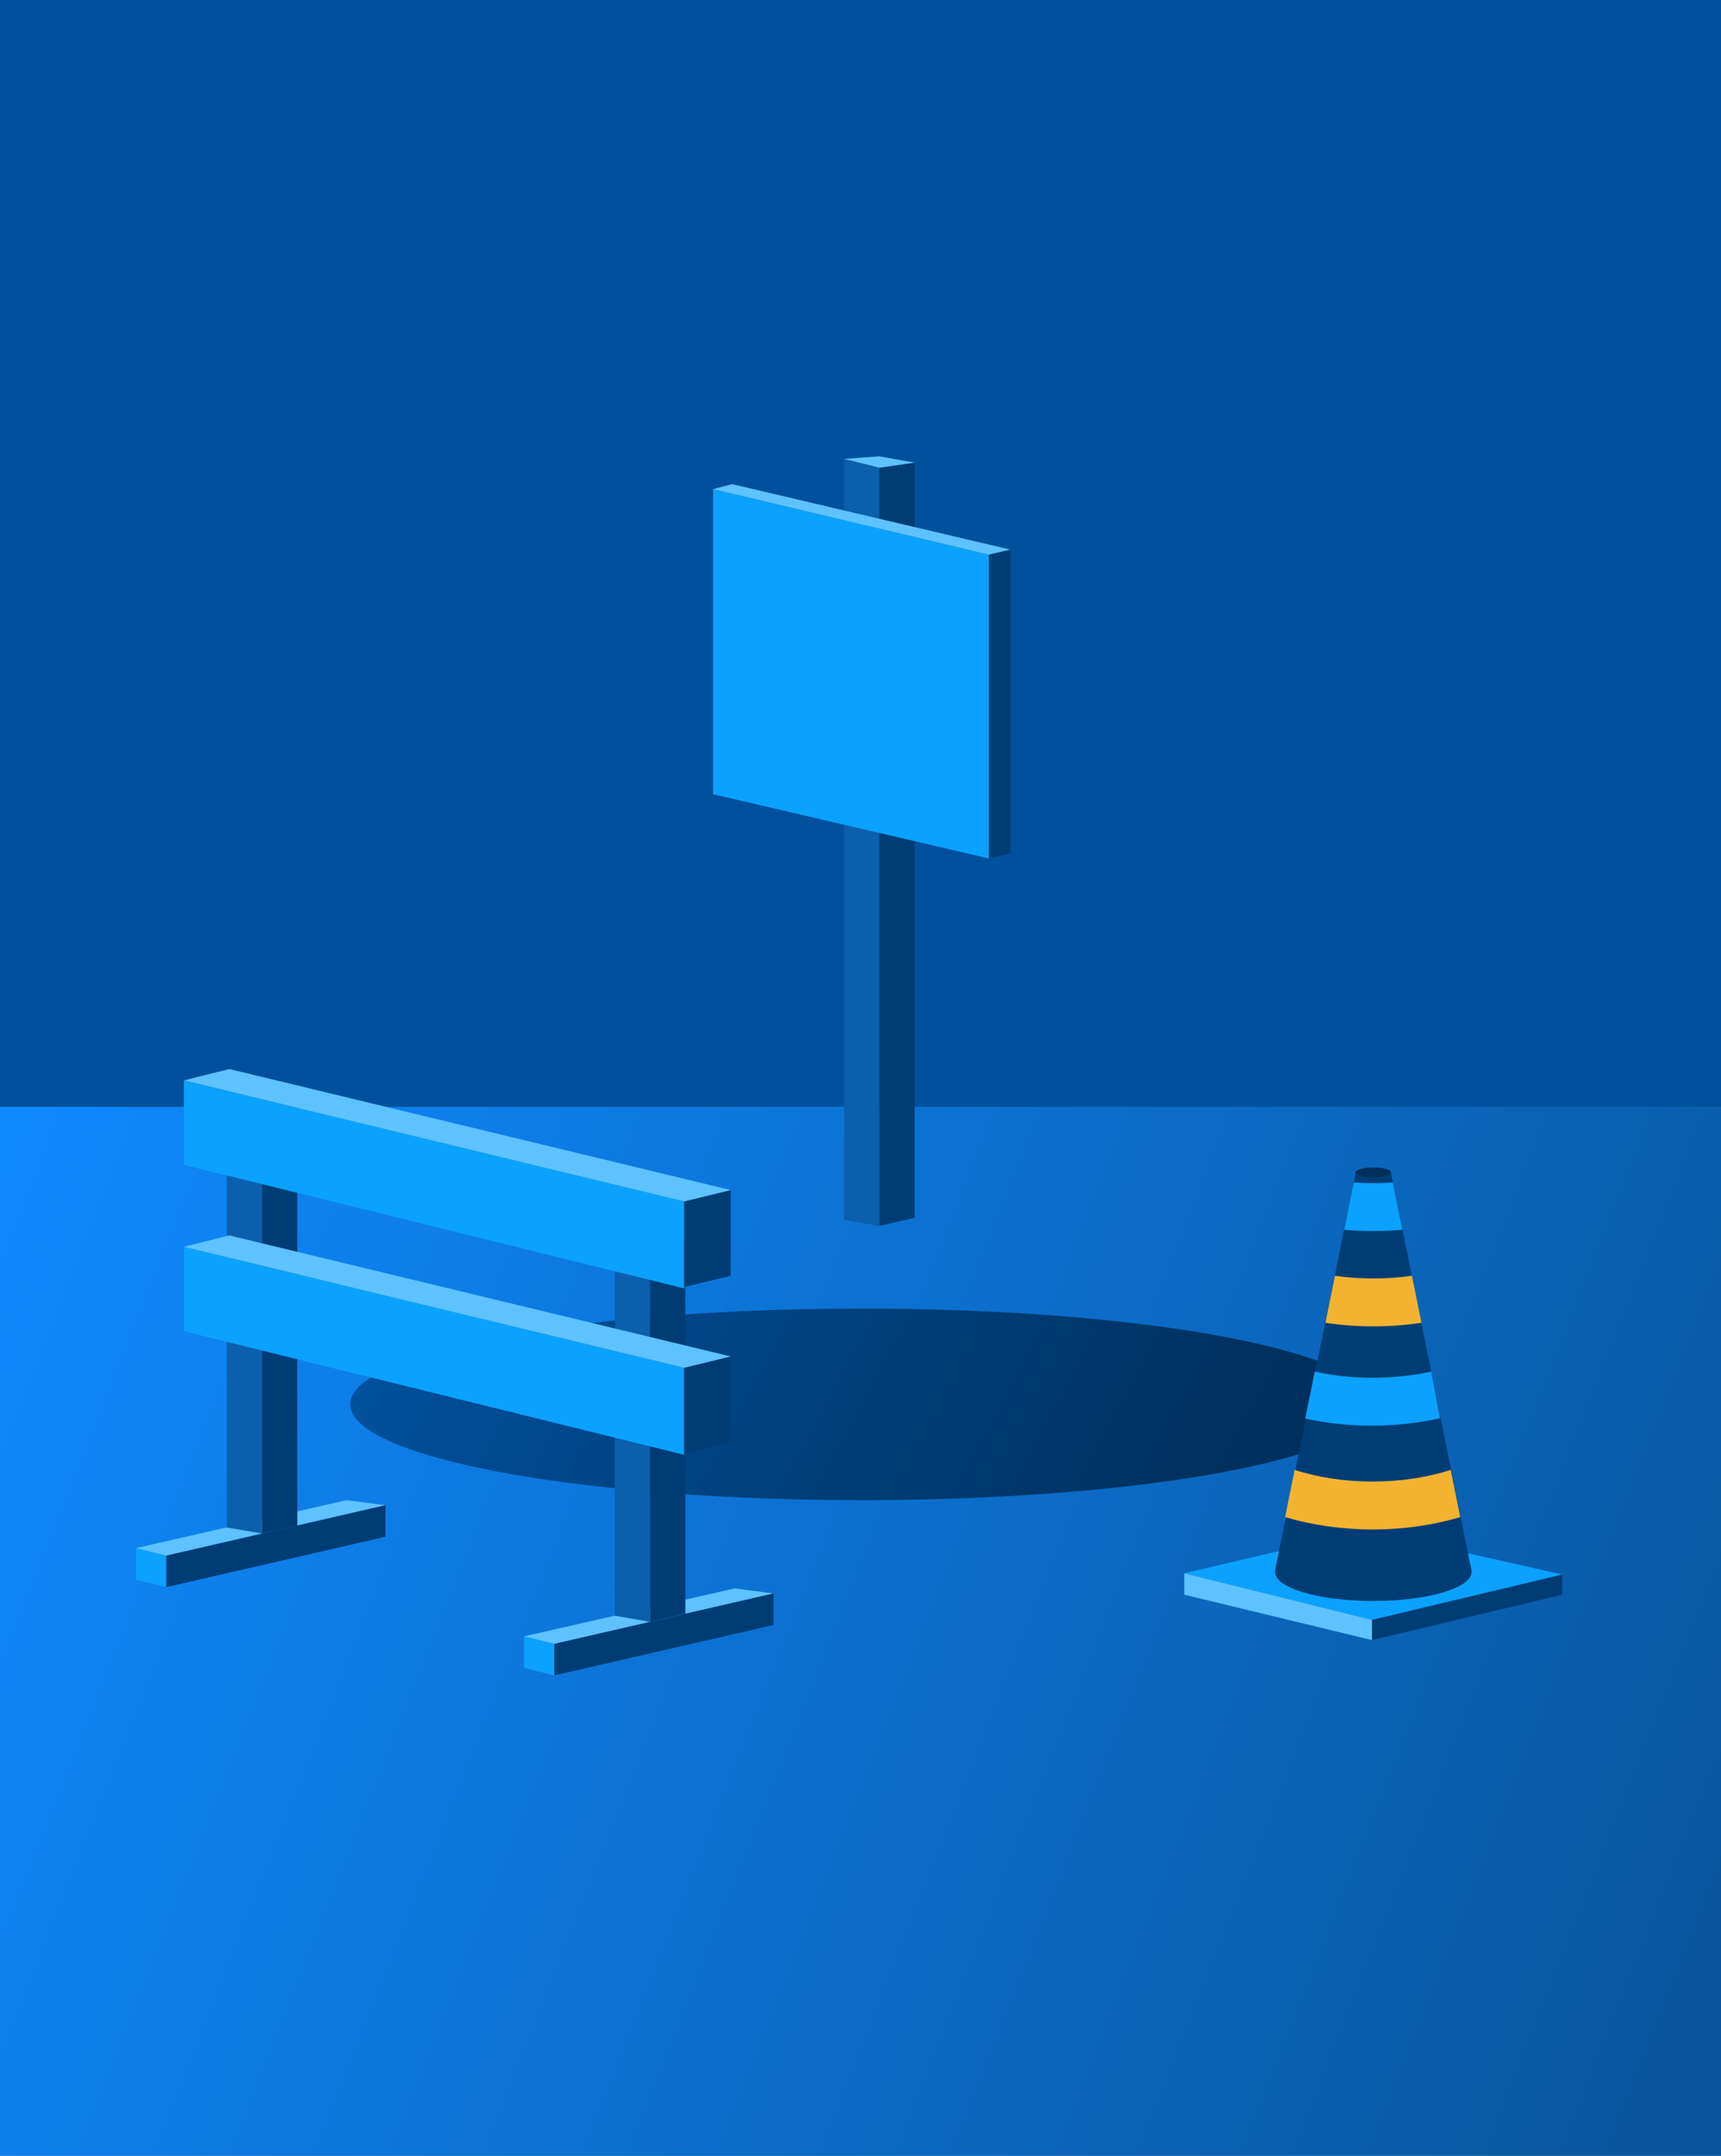
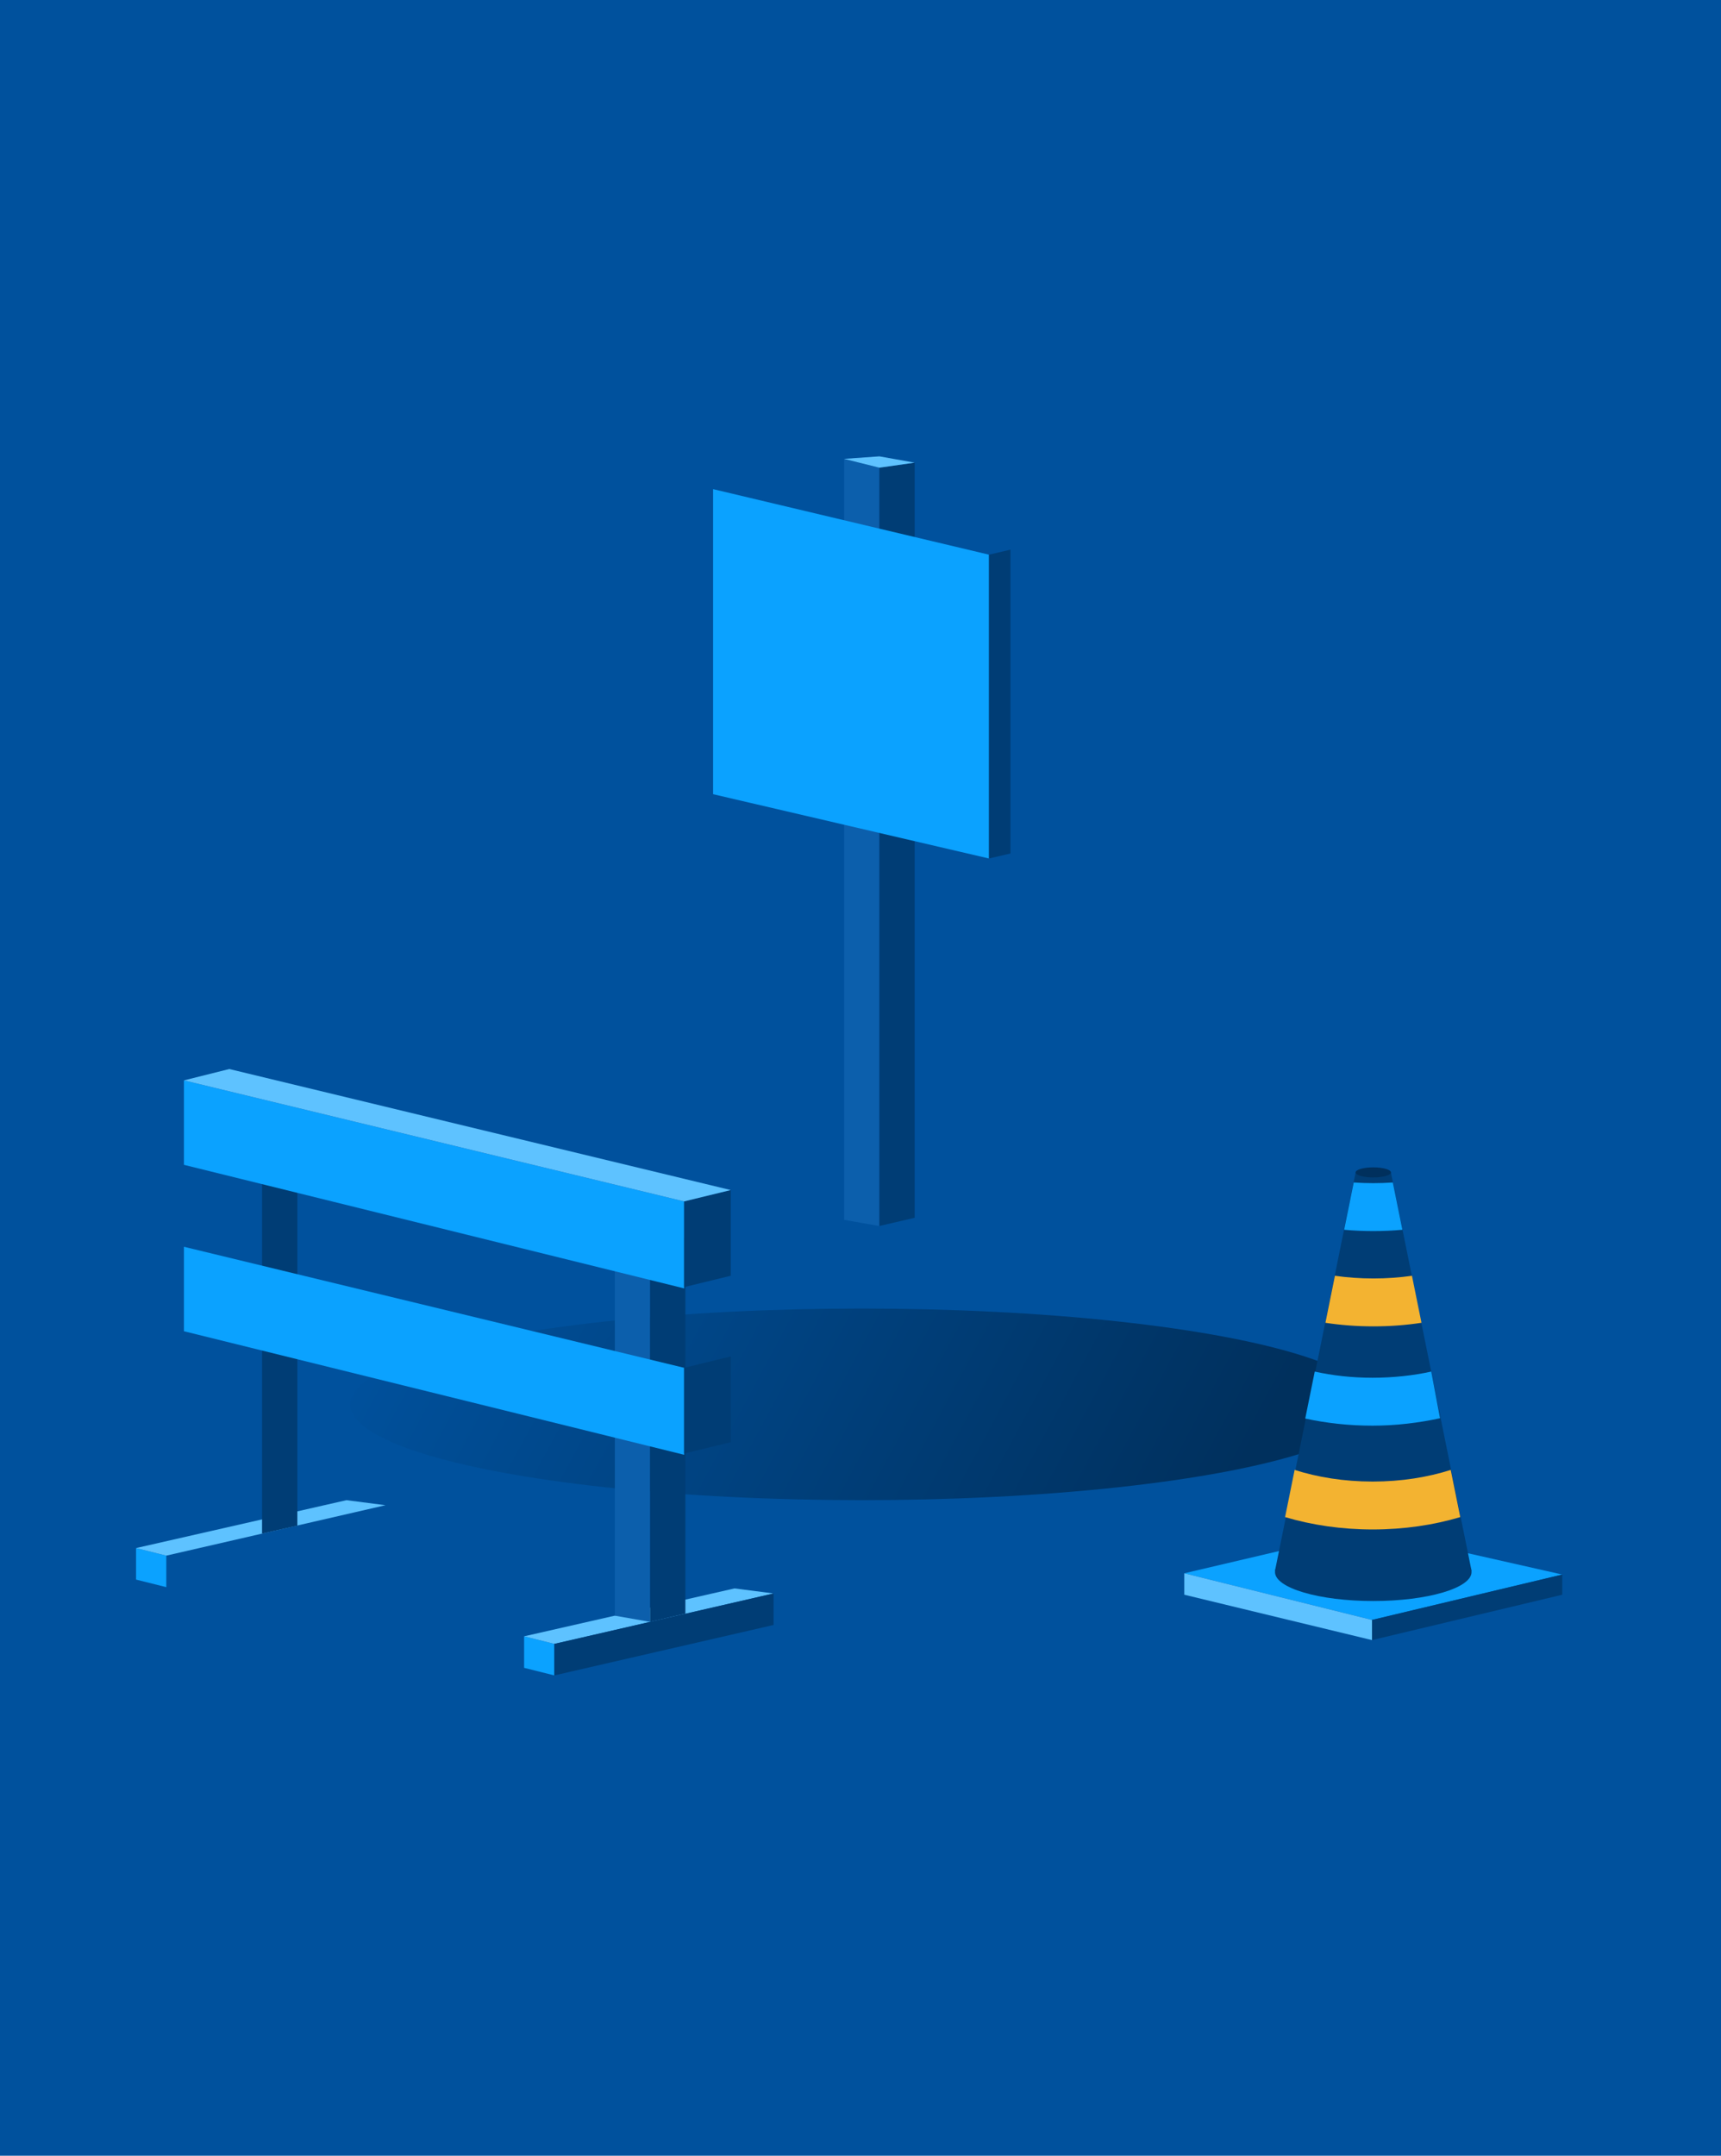
<svg xmlns="http://www.w3.org/2000/svg" width="683" height="855" viewBox="0 0 683 855" fill="none">
  <rect width="683" height="855" fill="#00519D" />
-   <path d="M0 439H683V855H0V439Z" fill="url(#paint0_linear_62_2067)" />
  <ellipse cx="342" cy="557" rx="203" ry="38" fill="url(#paint1_linear_62_2067)" />
  <path d="M335 182L349 185.5V486.281L335 483.812V182Z" fill="#0C5FAC" />
  <path d="M349 185.5L363 183.5V483L349 486.25V185.5Z" fill="#003D75" />
  <path d="M283 194L392.5 220V340.5L283 315V194Z" fill="#0BA2FF" />
-   <path d="M392.5 220L283 194L290.5 192L401 218L392.5 220Z" fill="#5EC2FF" />
  <path d="M349 185.5L335 182L349 181L363 183.5L349 185.5Z" fill="#5EC2FF" />
  <path d="M401 218L392.5 220V340.5L401 338.5V218Z" fill="#003D75" />
  <path d="M542.5 607L470 624L544.5 642.5L620 624.5L542.5 607Z" fill="#0BA2FF" />
  <path d="M544.5 642.5V650.5L620 632.5V624.5L544.5 642.5Z" fill="#003D75" />
  <path d="M470 624V632.5L544.5 650.5V642.5L470 624Z" fill="#5EC2FF" />
  <ellipse cx="545" cy="623.5" rx="39" ry="11.5" fill="#003D75" />
  <path d="M538 465L506 623H584L552 465H538Z" fill="#003D75" />
  <path d="M544.681 546.448C552.852 546.448 560.962 545.562 568 544L571.5 562.5C563.126 564.331 554.015 565.448 544.681 565.448C535.347 565.448 526.374 564.455 518 562.624L521.772 544C528.809 545.562 536.511 546.448 544.681 546.448Z" fill="#0BA2FF" />
  <ellipse cx="545" cy="465" rx="7" ry="2" fill="#00305D" />
  <path fill-rule="evenodd" clip-rule="evenodd" d="M529.777 506L526 524.648C532.122 525.576 538.506 526.066 545.067 526.066C551.629 526.066 558.012 525.576 564.134 524.648L560.358 506C555.495 506.692 550.38 507.066 545.067 507.066C539.754 507.066 534.64 506.692 529.777 506Z" fill="#F3B331" />
  <path d="M544.766 587.619C556.185 587.619 566.687 585.888 575.742 583L579.532 601.713C568.957 604.862 557.18 606.619 544.766 606.619C532.352 606.619 520.575 604.862 510 601.713L513.79 583C522.845 585.888 533.347 587.619 544.766 587.619Z" fill="#F3B331" />
  <path d="M537.244 468.999C539.776 469.177 542.364 469.269 545 469.269C547.636 469.269 550.224 469.177 552.756 468.999L556.554 487.755C552.778 488.094 548.921 488.269 545 488.269C541.079 488.269 537.222 488.094 533.446 487.755L537.244 468.999Z" fill="#0BA2FF" />
  <path d="M54 614L66 617V629.5L54 626.5V614Z" fill="#0BA2FF" />
  <path d="M208 649L220 652V664.5L208 661.5V649Z" fill="#0BA2FF" />
  <path d="M137.5 595L153 597L66 617L54 614L137.5 595Z" fill="#5EC2FF" />
  <path d="M291.5 630L307 632L220 652L208 649L291.5 630Z" fill="#5EC2FF" />
-   <path d="M66 617L153 597V609.5L66 629.5V617Z" fill="#003D75" />
  <path d="M220 652L307 632V644.5L220 664.5V652Z" fill="#003D75" />
-   <path d="M90 459H104V608.219L90 605.844V459Z" fill="#0C5FAC" />
  <path d="M244 491H258V643.281L244 640.812V491Z" fill="#0C5FAC" />
  <path d="M104 459H118V605.078L104 608.266V459Z" fill="#003D75" />
  <path d="M258 491H272V640L258 643.25V491Z" fill="#003D75" />
  <path d="M73 428.5L271.5 476.5V511L73 462V428.5Z" fill="#0BA2FF" />
  <path d="M271.5 476.5L290 472V506L271.5 510.5V476.5Z" fill="#003D75" />
  <path d="M73 428.5L91 424L290 472L271.5 476.5L73 428.5Z" fill="#5EC2FF" />
  <path d="M73 494.5L271.5 542.5V577L73 528V494.5Z" fill="#0BA2FF" />
  <path d="M271.5 542.5L290 538V572L271.5 576.5V542.5Z" fill="#003D75" />
-   <path d="M73 494.5L91 490L290 538L271.5 542.5L73 494.5Z" fill="#5EC2FF" />
  <defs>
    <linearGradient id="paint0_linear_62_2067" x1="0" y1="439" x2="739.052" y2="730.784" gradientUnits="userSpaceOnUse">
      <stop stop-color="#0F8AFF" />
      <stop offset="1" stop-color="#095399" />
    </linearGradient>
    <linearGradient id="paint1_linear_62_2067" x1="194" y1="438" x2="486" y2="595" gradientUnits="userSpaceOnUse">
      <stop stop-color="#00519D" />
      <stop offset="1" stop-color="#00305D" />
    </linearGradient>
  </defs>
</svg>